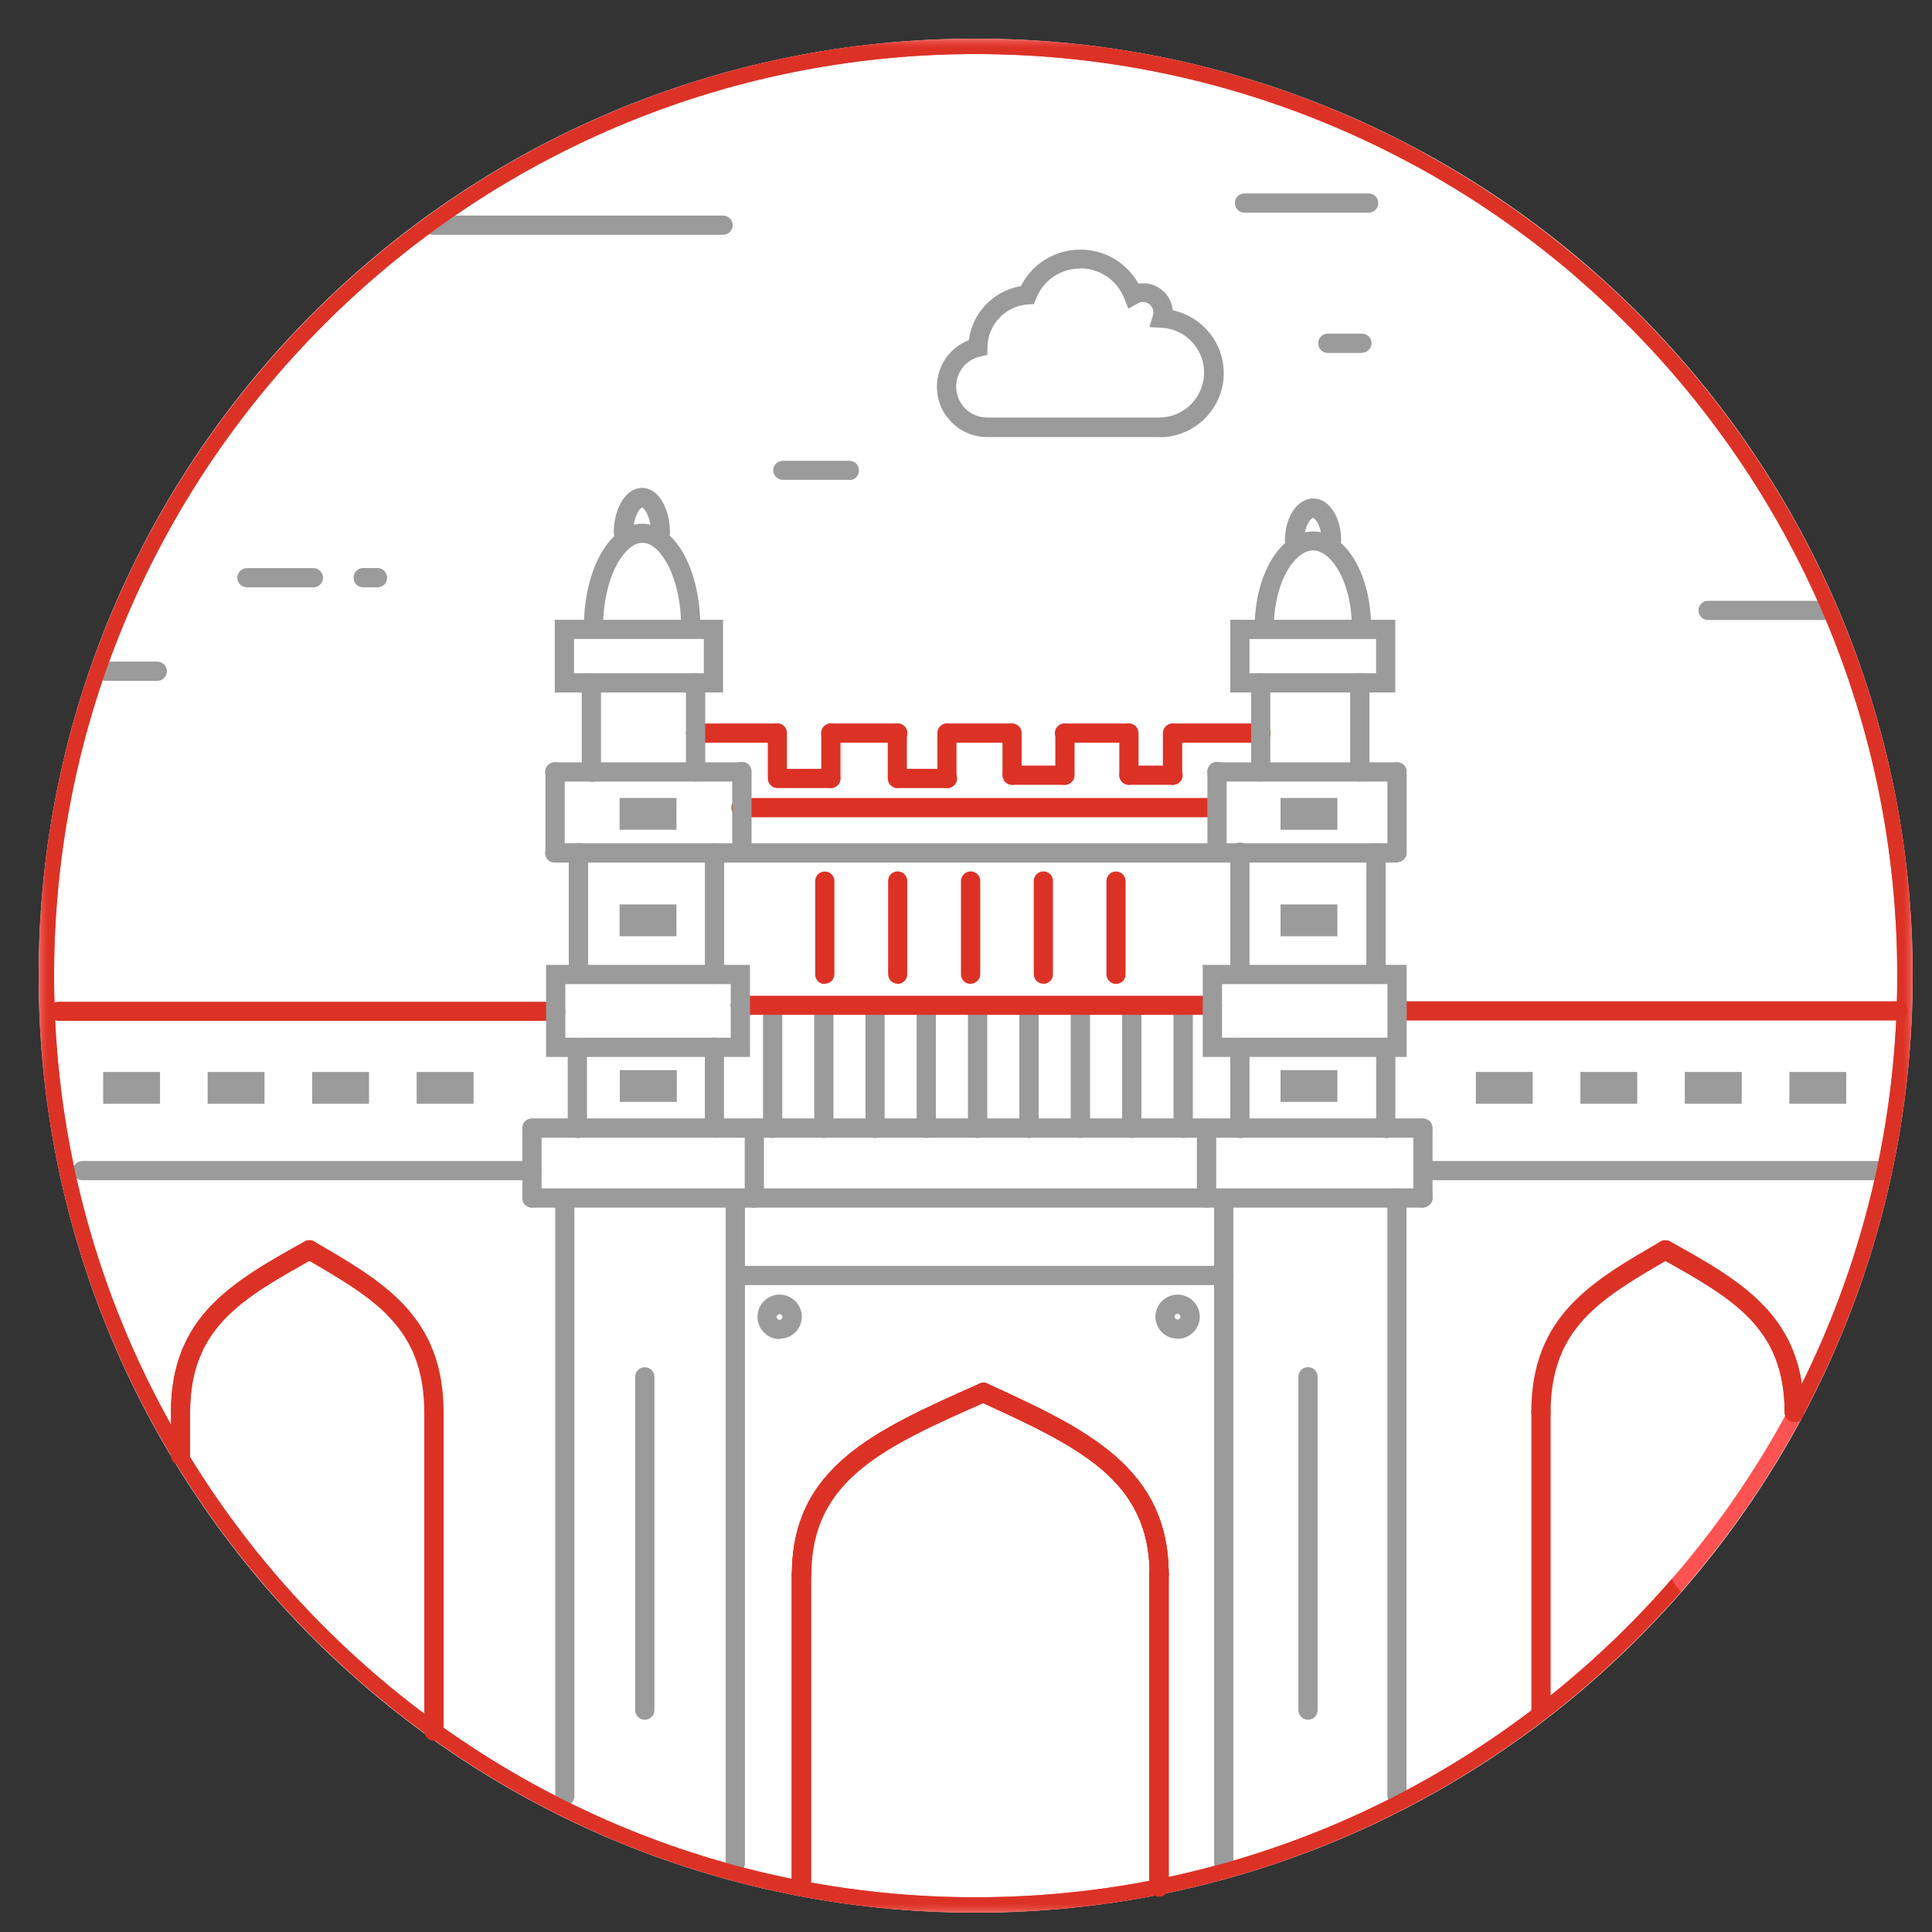
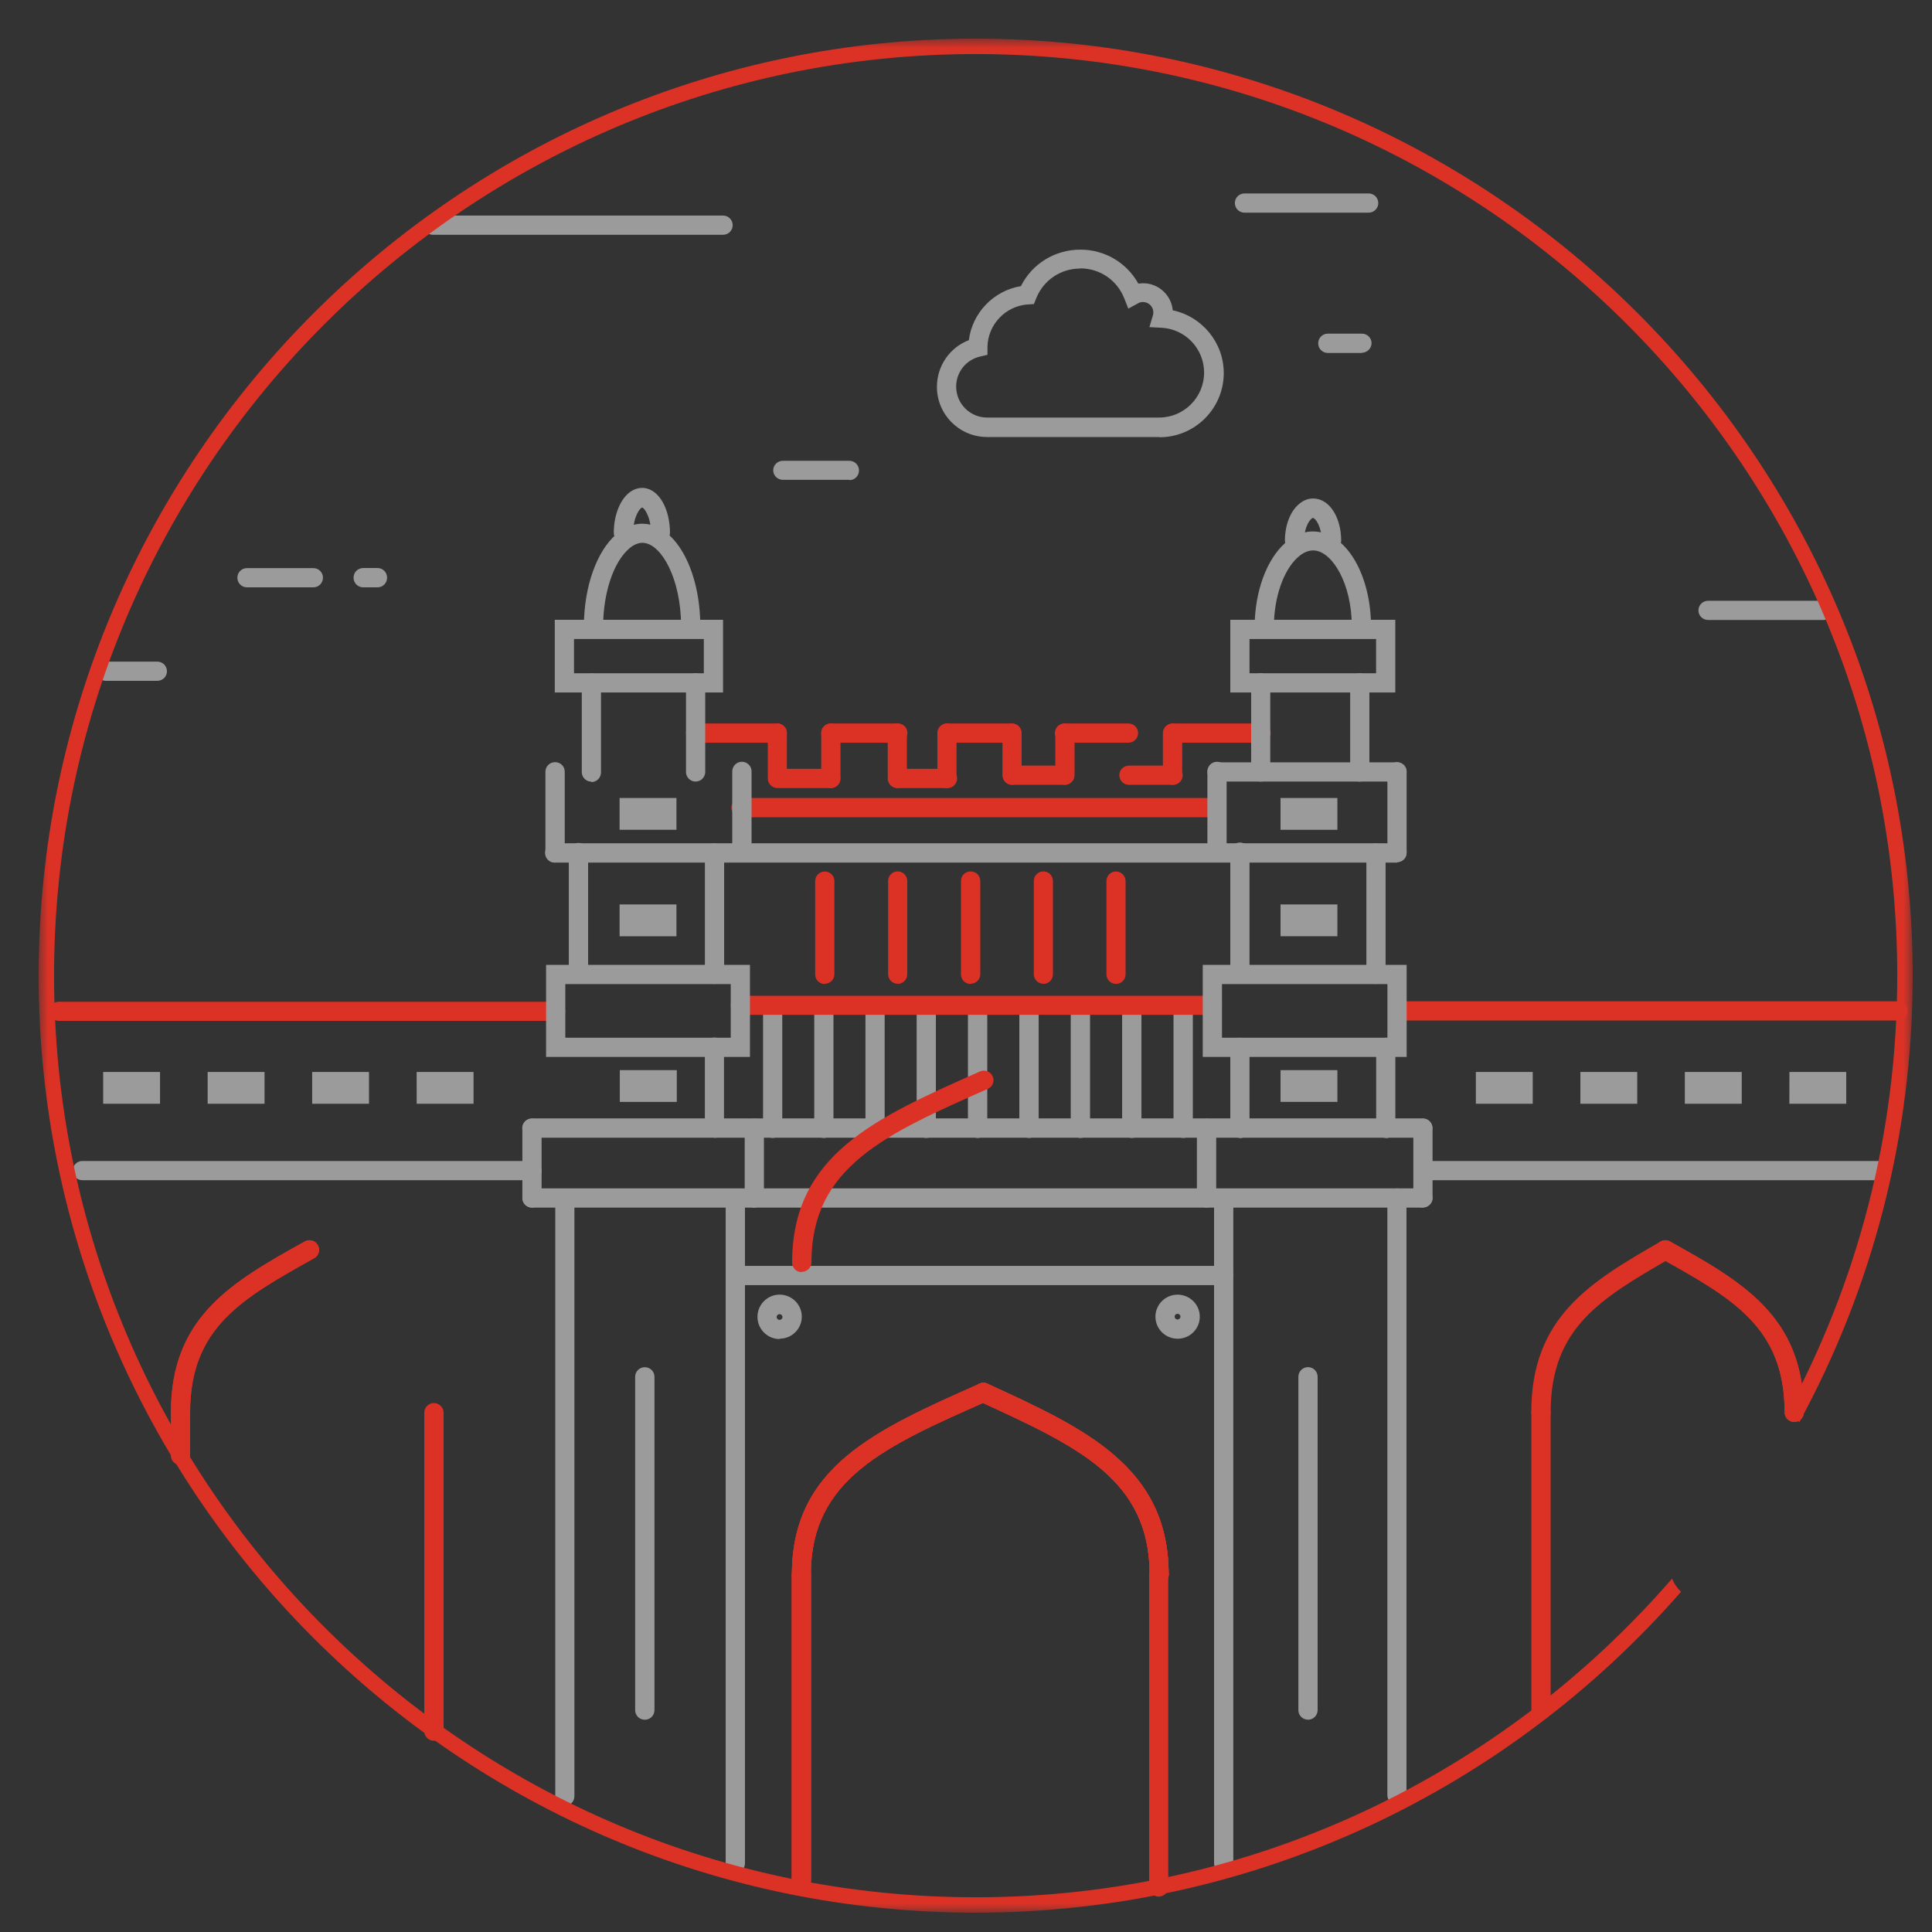
<svg xmlns="http://www.w3.org/2000/svg" xmlns:xlink="http://www.w3.org/1999/xlink" width="100" height="100">
  <rect width="100%" height="100%" fill="#333333" stroke="none" />
  <defs>
-     <path id="a" d="M97 97H0V0h97v97z" />
    <path id="c" d="M0 97h97V0H0z" />
  </defs>
  <g fill="none" fill-rule="evenodd" transform="translate(2 2)">
-     <path fill="#FFF" d="M97 48.5C97 75.286 75.286 97 48.5 97S0 75.286 0 48.5 21.714 0 48.5 0 97 21.714 97 48.5z" />
    <path fill="#9B9B9B" d="M37.992 56.9c-.275 0-.497-.222-.497-.497v-6.08c0-.273.222-.496.497-.496s.498.223.498.497v6.08c0 .274-.223.496-.498.496m2.65 0c-.275 0-.497-.222-.497-.497v-6.08c0-.273.222-.496.498-.496.275 0 .497.223.497.497v6.08c0 .274-.222.496-.497.496m2.65 0c-.275 0-.497-.222-.497-.497v-6.08c0-.273.222-.496.497-.496s.497.223.497.497v6.08c0 .274-.222.496-.497.496m2.65 0c-.275 0-.497-.222-.497-.497v-6.08c0-.273.222-.496.497-.496s.498.223.498.497v6.08c0 .274-.22.496-.49.496m2.65 0c-.27 0-.5-.222-.5-.497v-6.08c0-.273.23-.496.5-.496s.5.223.5.497v6.08c0 .274-.22.496-.49.496m2.65 0c-.27 0-.5-.222-.5-.497v-6.08c0-.273.22-.496.5-.496s.5.223.5.497v6.08c0 .274-.22.496-.49.496m2.65 0c-.27 0-.5-.222-.5-.497v-6.08c0-.273.22-.496.5-.496s.5.223.5.497v6.08c0 .274-.22.496-.49.496m2.65 0c-.27 0-.5-.222-.5-.497v-6.08c0-.273.22-.496.5-.496s.5.223.5.497v6.08c0 .274-.22.496-.49.496m2.65 0c-.27 0-.5-.222-.5-.497v-6.08c0-.273.23-.496.5-.496s.5.223.5.497v6.08c0 .274-.22.496-.493.496" />
    <path fill="#DC3226" d="M63.267 36.442h-4.55c-.274 0-.496-.223-.496-.497 0-.275.23-.498.5-.498h4.55c.28 0 .5.223.5.498 0 .274-.22.497-.5.497" />
    <path fill="#9B9B9B" d="M35.426 10.152h-15.02c-.276 0-.5-.222-.5-.497s.224-.497.5-.497h15.02c.275 0 .498.222.498.497s-.223.497-.498.497m33.416-1.145h-6.428c-.276 0-.498-.223-.498-.497 0-.275.222-.498.498-.498h6.428c.275 0 .498.223.498.498 0 .274-.223.497-.498.497m23.53 21.083H86.41c-.276 0-.5-.222-.5-.496 0-.275.224-.498.5-.498h5.963c.276 0 .498.223.498.498 0 .274-.22.497-.49.497M6.15 33.24H3.48c-.276 0-.5-.222-.5-.497s.224-.497.5-.497h2.663c.275 0 .498.22.498.497s-.22.495-.49.495m35.81-10.402h-3.44c-.27 0-.5-.22-.5-.495s.23-.49.5-.49h3.44c.28 0 .5.22.5.5s-.22.5-.49.5M14.22 28.4h-3.44c-.27 0-.494-.22-.494-.497s.22-.497.496-.497h3.44c.273 0 .495.22.495.495s-.222.5-.497.5m3.32 0h-.74c-.276 0-.5-.22-.5-.5s.224-.5.5-.5h.74c.274 0 .496.22.496.5s-.223.5-.498.5M68.5 16.27h-1.77c-.276 0-.5-.22-.5-.5s.223-.5.498-.5h1.766c.276 0 .498.22.498.49s-.228.498-.5.498M53.908 11.9c-1.01 0-1.904.607-2.276 1.546l-.117.292-.314.02c-1.16.077-2.08 1.05-2.09 2.217v.39l-.38.09c-.73.167-1.24.807-1.24 1.557 0 .882.72 1.6 1.6 1.6H58c1.28 0 2.324-1.044 2.324-2.325 0-1.238-.967-2.257-2.2-2.322l-.632-.033.182-.606c.015-.05.023-.102.023-.154 0-.3-.24-.54-.537-.54-.092 0-.18.02-.26.07l-.498.273-.21-.53c-.37-.944-1.263-1.554-2.276-1.554M58 20.62h-8.91c-1.43 0-2.595-1.163-2.595-2.593 0-1.09.663-2.04 1.652-2.42.178-1.415 1.283-2.566 2.694-2.796.58-1.16 1.76-1.89 3.08-1.89 1.27 0 2.4.68 3 1.76.08-.01.16-.02.25-.02.8 0 1.46.62 1.53 1.4 1.51.32 2.64 1.66 2.64 3.25 0 1.83-1.49 3.32-3.32 3.32" />
    <mask id="b" fill="#fff">
      <use xlink:href="#a" />
    </mask>
    <path fill="#FF5252" d="M80.39 11.99c-.198.208-.428.362-.68.465C89.808 21.208 96.203 34.12 96.203 48.5c0 26.303-21.4 47.702-47.702 47.702S.8 74.802.8 48.5C.798 22.197 22.198.798 48.5.798c8.214 0 15.95 2.087 22.705 5.758.095-.254.23-.49.403-.69C64.734 2.126 56.86 0 48.5 0 21.757 0 0 21.757 0 48.5S21.757 97 48.5 97 97 75.243 97 48.5c0-14.544-6.437-27.612-16.61-36.51" mask="url(#b)" />
    <path fill="#9B9B9B" d="M61.34 94.943c-.276 0-.5-.223-.5-.497V60.153c0-.275.224-.497.5-.497.274 0 .496.222.496.497v34.293c0 .274-.222.497-.497.497m8.97-3.53c-.28 0-.5-.222-.5-.497V60.008c0-.274.22-.497.5-.497s.49.23.49.5v30.91c0 .28-.22.5-.5.5" />
    <path fill="#9B9B9B" d="M71.652 60.506H25.536c-.275 0-.498-.223-.498-.497 0-.28.223-.5.498-.5h46.116c.275 0 .497.22.497.5 0 .27-.23.49-.5.49m0-3.61H25.53c-.275 0-.498-.23-.498-.5s.222-.5.497-.5h46.12c.27 0 .49.22.49.49s-.23.49-.5.49M65.7 87.01c-.275 0-.497-.222-.497-.497v-17.25c0-.276.224-.5.5-.5.275 0 .497.224.497.5v17.25c0 .276-.222.5-.498.5" />
    <path fill="#DC3226" d="M60.752 50.528h-24.43c-.276 0-.5-.223-.5-.497s.224-.49.5-.49h24.43c.275 0 .497.23.497.5s-.23.5-.5.5m-33.99.3H1.04c-.275 0-.497-.22-.497-.5s.222-.49.497-.49h25.722c.276 0 .498.23.498.5 0 .28-.222.5-.498.5" />
    <path fill="#9B9B9B" d="M25.536 59.087H2.263c-.275 0-.497-.223-.497-.497 0-.275.222-.498.497-.498h23.273c.275 0 .497.223.497.498 0 .274-.222.497-.497.497m69.847 0h-23.68c-.273 0-.496-.223-.496-.497 0-.275.223-.498.497-.498h23.68c.274 0 .497.223.497.498 0 .274-.22.497-.49.497M69.73 56.9c-.28 0-.5-.222-.5-.497V52.21c0-.274.22-.497.495-.497s.498.223.498.498v4.2c0 .28-.22.5-.49.5" />
    <path fill="#DC3226" d="M96.238 50.822H70.444c-.275 0-.497-.223-.497-.498 0-.274.222-.497.497-.497h25.794c.275 0 .498.223.498.497 0 .275-.223.498-.498.498" />
    <path fill="#9B9B9B" d="M70.31 42.647h-43.6c-.275 0-.497-.223-.497-.498s.222-.5.497-.5h43.6c.275 0 .497.22.497.49s-.222.49-.497.49" />
    <path fill="#DC3226" d="M60.907 40.3H36.352c-.275 0-.497-.224-.497-.5 0-.273.222-.496.497-.496h24.555c.275 0 .498.223.498.497 0 .28-.223.5-.498.5" />
    <path fill="#9B9B9B" d="M68.382 38.454c-.275 0-.498-.223-.498-.497v-4.612c0-.274.223-.497.498-.497s.497.223.497.497v4.612c0 .274-.23.497-.5.497m-5.12 0c-.28 0-.5-.223-.5-.497v-4.612c0-.274.22-.497.49-.497s.5.223.5.497v4.612c0 .274-.23.497-.5.497" />
    <mask id="d" fill="#fff">
      <use xlink:href="#c" />
    </mask>
    <path fill="#9B9B9B" d="M62.674 32.848h6.552v-1.773h-6.552v1.773zm-.994.995h8.54V30.08h-8.54v3.763zm2.6 7.107h2.943v-1.646H64.28m0 7.156h2.943v-1.646H64.28m0 10.22h2.943V53.39H64.28" mask="url(#d)" />
    <path fill="#DC3226" d="M38.24 36.442h-4.236c-.274 0-.497-.223-.497-.497 0-.275.223-.498.497-.498h4.235c.27 0 .49.223.49.498 0 .274-.22.497-.5.497m6.25 0H41c-.274 0-.496-.223-.496-.497 0-.275.22-.498.495-.498h3.48c.27 0 .49.223.49.498 0 .274-.23.497-.5.497m5.91 0h-3.35c-.28 0-.5-.223-.5-.497 0-.275.22-.498.49-.498h3.35c.27 0 .5.223.5.498 0 .274-.23.497-.5.497m6.04 0H53.1c-.276 0-.5-.223-.5-.497 0-.275.224-.498.5-.498h3.31c.276 0 .498.223.498.498 0 .274-.22.497-.5.497m2.28 2.18c-.275 0-.497-.223-.497-.498v-2.18c0-.274.23-.497.5-.497s.5.223.5.498v2.18c0 .274-.22.497-.49.497" mask="url(#d)" />
-     <path fill="#DC3226" d="M56.434 38.622c-.275 0-.498-.223-.498-.498v-2.18c0-.274.223-.497.498-.497s.497.223.497.498v2.18c0 .274-.22.497-.49.497" mask="url(#d)" />
    <path fill="#DC3226" d="M58.718 38.622h-2.284c-.275 0-.498-.223-.498-.498 0-.274.223-.497.498-.497h2.284c.275 0 .498.223.498.497 0 .275-.223.498-.498.498m-5.596 0c-.275 0-.498-.223-.498-.498v-2.18c0-.274.223-.497.498-.497s.497.223.497.498v2.18c0 .274-.23.497-.5.497m-2.73 0c-.28 0-.5-.223-.5-.498v-2.18c0-.274.22-.497.49-.497s.5.223.5.498v2.18c0 .274-.22.497-.5.497" mask="url(#d)" />
    <path fill="#DC3226" d="M53.122 38.622h-2.726c-.274 0-.497-.223-.497-.498 0-.274.22-.497.49-.497h2.72c.27 0 .49.223.49.497 0 .275-.23.498-.5.498m-6.08.168c-.28 0-.5-.223-.5-.498v-2.347c0-.275.22-.498.5-.498s.49.223.49.498v2.347c0 .275-.22.498-.5.498m-2.56 0c-.28 0-.5-.223-.5-.498v-2.347c0-.275.22-.498.49-.498s.5.223.5.498v2.347c0 .275-.23.498-.5.498" mask="url(#d)" />
    <path fill="#DC3226" d="M47.043 38.79h-2.558c-.274 0-.497-.223-.497-.498s.223-.497.497-.497h2.558c.275 0 .497.222.497.497s-.222.498-.497.498m-6.037 0c-.275 0-.498-.223-.498-.498v-2.347c0-.275.223-.498.498-.498s.497.223.497.498v2.347c0 .275-.222.498-.497.498m-2.766-.168c-.276 0-.498-.223-.498-.498v-2.18c0-.274.222-.497.497-.497.27 0 .49.223.49.498v2.18c0 .274-.22.497-.5.497" mask="url(#d)" />
    <path fill="#DC3226" d="M41.006 38.79H38.24c-.276 0-.498-.223-.498-.498s.222-.497.497-.497H41c.275 0 .497.222.497.497s-.22.498-.497.498" mask="url(#d)" />
    <path fill="#9B9B9B" d="M70.31 38.454h-9.317c-.275 0-.497-.223-.497-.497 0-.275.222-.498.497-.498h9.317c.275 0 .497.22.497.49s-.222.49-.497.49" mask="url(#d)" />
    <path fill="#9B9B9B" d="M70.31 42.647c-.275 0-.498-.223-.498-.498v-4.2c0-.28.223-.5.498-.5s.497.22.497.49v4.19c0 .27-.222.49-.497.49m-9.317 0c-.275 0-.498-.23-.498-.5v-4.19c0-.28.223-.5.498-.5s.497.22.497.49v4.19c0 .27-.222.49-.497.49m1.184 6.29c-.275 0-.497-.22-.497-.49v-6.29c0-.27.222-.5.497-.5s.497.22.497.5v6.29c0 .276-.222.5-.497.5" mask="url(#d)" />
    <path fill="#9B9B9B" d="M61.25 51.713h8.563v-2.778H61.25v2.778zm-.996.995h10.554V47.94H60.254v4.768z" mask="url(#d)" />
    <path fill="#9B9B9B" d="M62.177 56.9c-.275 0-.497-.222-.497-.497V52.21c0-.274.222-.497.497-.497s.497.223.497.498v4.2c0 .28-.222.5-.497.5m-25.133 3.6c-.275 0-.498-.22-.498-.49V56.4c0-.274.223-.497.498-.497s.497.223.497.497v3.606c0 .273-.22.496-.49.496m23.39.002c-.27 0-.49-.223-.49-.497V56.4c0-.274.23-.497.5-.497s.5.223.5.497v3.606c0 .273-.22.496-.49.496m-33.23 30.97c-.27 0-.49-.224-.49-.5v-30.63c0-.275.22-.5.5-.5s.49.225.49.5v30.63c0 .276-.22.5-.49.5m8.81 3.47c-.27 0-.49-.224-.49-.498v-34.1c0-.275.226-.498.5-.498s.498.223.498.498v34.102c0 .274-.22.497-.5.497m-4.692-7.93c-.27 0-.492-.222-.492-.497V69.264c0-.275.22-.498.5-.498s.5.223.5.498v17.252c0 .275-.22.498-.5.498m3.61-38.08c-.277 0-.5-.222-.5-.496v-6.29c0-.274.22-.496.496-.496s.5.222.5.497v6.28c0 .27-.226.49-.5.49m-7.04 0c-.276 0-.5-.22-.5-.5v-6.29c0-.28.224-.5.5-.5s.5.22.5.49v6.29c0 .27-.22.49-.5.49m7.043 7.96c-.28 0-.5-.22-.5-.5V52.2c0-.273.22-.496.495-.496s.494.223.494.5V56.4c0 .276-.22.498-.5.498m-6.37-18.44c-.27 0-.49-.223-.49-.497v-4.61c0-.27.222-.49.5-.49.273 0 .495.22.495.5v4.62c0 .27-.22.5-.5.5" mask="url(#d)" />
    <path fill="#9B9B9B" d="M27.71 32.848h6.72v-1.773h-6.72v1.773zm-.995.995h8.71V30.08h-8.71v3.763zm3.355 7.107h2.943v-1.646H30.07m0 7.156h2.943v-1.646H30.07M3.34 55.13h2.943v-1.646H3.34m5.408 1.646h2.944v-1.646H8.748m5.41 1.646H17.1v-1.646h-2.943m5.41 1.646h2.943v-1.646h-2.944M74.39 55.13h2.944v-1.646H74.39m5.41 1.646h2.943v-1.646H79.8m5.407 1.646h2.945v-1.646h-2.945m5.41 1.646h2.944v-1.646h-2.94m-60.54 1.55h2.95V53.39h-2.95m-3.36-10.743c-.27 0-.49-.223-.49-.498v-4.2c0-.28.22-.5.5-.5s.5.22.5.49v4.19c0 .27-.22.49-.49.49m9.65 0c-.27 0-.49-.23-.49-.5v-4.19c0-.28.23-.5.5-.5s.5.22.5.49v4.19c0 .27-.22.49-.49.49" mask="url(#d)" />
-     <path fill="#9B9B9B" d="M36.352 38.454H26.71c-.275 0-.498-.223-.498-.497 0-.275.223-.498.498-.498h9.642c.275 0 .498.22.498.49s-.223.49-.498.49M27.884 56.9c-.275 0-.498-.222-.498-.497V52.21c0-.274.223-.497.498-.497s.497.223.497.498v4.2c0 .28-.22.5-.49.5" mask="url(#d)" />
    <path fill="#9B9B9B" d="M27.26 51.713h8.563v-2.778H27.26v2.778zm-.995.995h10.553V47.94H26.265v4.768zm7.485-21.842c-.273 0-.496-.22-.497-.495-.013-2.41-.998-4.16-1.91-4.27-.26-.03-.53.07-.798.31-.793.7-1.314 2.26-1.328 3.97-.002.27-.224.49-.497.49h-.004c-.275 0-.496-.22-.494-.5.016-2.01.654-3.82 1.666-4.71.484-.42 1.028-.61 1.575-.54 1.573.19 2.77 2.45 2.785 5.26 0 .28-.22.5-.495.5h-.003z" mask="url(#d)" />
    <path fill="#9B9B9B" d="M32.194 26.09c-.273 0-.496-.22-.497-.494-.005-.857-.353-1.308-.458-1.327-.11.01-.46.46-.47 1.32 0 .27-.24.49-.5.49-.28 0-.5-.23-.5-.5 0-.86.29-1.63.74-2.03.25-.22.53-.32.84-.29.76.09 1.32 1.06 1.33 2.31 0 .27-.22.5-.5.5h-.01zm36.274 4.81c-.274 0-.496-.22-.498-.494-.012-2.212-.996-3.808-1.905-3.91-.294-.032-.59.082-.88.34-.747.662-1.238 2.064-1.25 3.57-.003.275-.225.495-.498.495h-.004c-.275 0-.496-.22-.493-.5.015-1.8.623-3.45 1.585-4.3.504-.44 1.075-.65 1.65-.58 1.576.18 2.775 2.28 2.79 4.89.002.28-.22.5-.494.5z" mask="url(#d)" />
    <path fill="#9B9B9B" d="M66.912 26.49c-.274 0-.496-.22-.497-.494-.005-.74-.324-1.173-.454-1.187-.01-.01-.05.01-.09.05-.18.16-.37.57-.37 1.13 0 .27-.22.49-.49.49H65c-.276-.01-.497-.23-.494-.5.006-.79.27-1.49.708-1.87.256-.23.565-.34.87-.3.767.08 1.33 1 1.336 2.17 0 .27-.22.5-.496.5h-.002zM34.004 38.454c-.275 0-.497-.223-.497-.497v-4.612c0-.274.222-.497.497-.497.276 0 .498.223.498.497v4.612c0 .274-.222.497-.498.497m35.216 10.48c-.275 0-.497-.222-.497-.496v-6.29c0-.274.222-.496.497-.496s.498.222.498.497v6.28c0 .27-.223.49-.498.49" mask="url(#d)" />
    <path fill="#DC3226" d="M40.69 48.935c-.275 0-.497-.223-.497-.497v-4.832c0-.274.222-.497.497-.497s.498.22.498.49v4.83c0 .27-.223.49-.498.49m3.776 0c-.275 0-.497-.22-.497-.5V43.6c0-.274.22-.497.49-.497s.5.22.5.495v4.834c0 .274-.23.497-.5.497m3.78 0c-.28 0-.5-.22-.5-.5V43.6c0-.273.22-.496.5-.496s.5.22.5.495v4.83c0 .27-.23.49-.5.49m3.77 0c-.28 0-.5-.22-.5-.5V43.6c0-.274.22-.497.5-.497.27 0 .49.22.49.494v4.835c0 .272-.22.495-.5.495m3.77 0c-.28 0-.5-.22-.5-.492v-4.83c0-.275.22-.498.49-.498s.5.22.5.493v4.834c0 .272-.22.495-.5.495" mask="url(#d)" />
    <path fill="#9B9B9B" d="M25.536 60.506c-.275 0-.498-.223-.498-.497V56.4c0-.274.223-.497.498-.497s.497.223.497.497v3.606c0 .273-.222.496-.497.496m46.116.002c-.275 0-.498-.223-.498-.497V56.4c0-.274.223-.497.498-.497s.497.223.497.497v3.606c0 .273-.23.496-.5.496" mask="url(#d)" />
    <path fill="#DC3226" d="M39.487 95.84c-.275 0-.498-.22-.498-.496V79.51c0-.276.22-.498.49-.498s.49.222.49.497v15.83c0 .27-.22.49-.5.49m18.51.33c-.28 0-.5-.23-.5-.5V79.51c0-.276.22-.5.5-.5s.49.224.49.5v16.16c0 .274-.22.497-.5.497" mask="url(#d)" />
    <path fill="#9B9B9B" d="M61.34 64.517H36.12c-.275 0-.498-.222-.498-.497s.223-.497.498-.497h25.22c.274 0 .496.222.496.497s-.222.497-.497.497M38.35 66.02c-.082 0-.15.065-.15.147 0 .083.068.15.15.15.082 0 .15-.067.15-.15 0-.082-.068-.148-.15-.148m0 1.29c-.63 0-1.144-.52-1.144-1.15 0-.63.514-1.15 1.145-1.15.63 0 1.15.51 1.15 1.14s-.51 1.14-1.14 1.14M58.95 66c-.083 0-.15.065-.15.147 0 .085.067.15.15.15.08 0 .15-.065.15-.15 0-.08-.07-.146-.15-.146m0 1.29c-.63 0-1.145-.51-1.145-1.14 0-.63.515-1.14 1.146-1.14.63 0 1.15.51 1.15 1.14s-.51 1.14-1.14 1.14" mask="url(#d)" />
    <path fill="#DC3226" d="M85.01 80.39c-.208-.198-.362-.428-.465-.68C75.792 89.808 62.88 96.203 48.5 96.203 22.197 96.203.798 74.803.798 48.5.798 22.197 22.198.798 48.5.798c26.303 0 47.702 21.4 47.702 47.702 0 8.214-2.087 15.95-5.758 22.705.254.095.49.23.69.403C94.874 64.734 97 56.86 97 48.5 97 21.757 75.243 0 48.5 0S0 21.757 0 48.5 21.757 97 48.5 97c14.544 0 27.612-6.437 36.51-16.61" mask="url(#d)" />
    <path fill="#DC3226" d="M39.487 80.006c-.275 0-.498-.223-.498-.497 0-5.58 4.29-7.48 9.72-9.89.25-.11.54 0 .65.25.11.25 0 .54-.26.65-5.3 2.34-9.13 4.04-9.13 8.97 0 .27-.22.5-.5.5" mask="url(#d)" />
    <path fill="#DC3226" d="M58.007 80.006c-.275 0-.498-.223-.498-.497 0-4.94-3.7-6.63-8.82-8.98-.25-.12-.36-.41-.25-.66.11-.25.41-.36.66-.25 5.04 2.31 9.39 4.3 9.39 9.88 0 .27-.23.49-.5.49M39.48 95.84c-.27 0-.493-.22-.493-.497V79.51c0-.276.22-.498.49-.498s.497.222.497.497v15.83c0 .27-.22.49-.497.49" mask="url(#d)" />
-     <path fill="#DC3226" d="M57.998 96.17c-.275 0-.497-.224-.497-.498V79.51c0-.276.23-.5.5-.5s.5.224.5.5v16.16c0 .274-.22.497-.5.497m-18.51-16.16c-.27 0-.49-.224-.49-.498 0-5.58 4.29-7.48 9.72-9.89.25-.11.55 0 .66.25.11.25 0 .54-.25.65-5.3 2.34-9.13 4.04-9.13 8.97 0 .27-.22.5-.49.5" mask="url(#d)" />
+     <path fill="#DC3226" d="M57.998 96.17c-.275 0-.497-.224-.497-.498V79.51c0-.276.23-.5.5-.5s.5.224.5.5c0 .274-.22.497-.5.497m-18.51-16.16c-.27 0-.49-.224-.49-.498 0-5.58 4.29-7.48 9.72-9.89.25-.11.55 0 .66.25.11.25 0 .54-.25.65-5.3 2.34-9.13 4.04-9.13 8.97 0 .27-.22.5-.49.5" mask="url(#d)" />
    <path fill="#DC3226" d="M58.007 80.006c-.275 0-.498-.223-.498-.497 0-4.94-3.7-6.63-8.82-8.98-.25-.12-.36-.41-.25-.66.11-.25.41-.36.66-.25 5.04 2.31 9.39 4.3 9.39 9.88 0 .27-.23.49-.5.49M39.48 95.84c-.27 0-.493-.22-.493-.497V79.51c0-.276.22-.498.49-.498s.497.222.497.497v15.83c0 .27-.22.49-.497.49" mask="url(#d)" />
    <path fill="#DC3226" d="M39.487 80.006c-.275 0-.498-.223-.498-.497 0-5.58 4.29-7.48 9.72-9.89.25-.11.54 0 .65.25.11.25 0 .54-.26.65-5.3 2.34-9.13 4.04-9.13 8.97 0 .27-.22.5-.5.5" mask="url(#d)" />
    <path fill="#DC3226" d="M58.007 80.006c-.275 0-.498-.223-.498-.497 0-4.94-3.7-6.63-8.82-8.98-.25-.12-.36-.41-.25-.66.11-.25.41-.36.66-.25 5.04 2.31 9.39 4.3 9.39 9.88 0 .27-.23.49-.5.49M39.48 95.84c-.27 0-.493-.22-.493-.497V79.51c0-.276.22-.498.49-.498s.497.222.497.497v15.83c0 .27-.22.49-.497.49" mask="url(#d)" />
    <path fill="#DC3226" d="M39.487 80.006c-.275 0-.498-.223-.498-.497 0-5.58 4.29-7.48 9.72-9.89.25-.11.54 0 .65.25.11.25 0 .54-.26.65-5.3 2.34-9.13 4.04-9.13 8.97 0 .27-.22.5-.5.5" mask="url(#d)" />
    <path fill="#DC3226" d="M58.007 80.006c-.275 0-.498-.223-.498-.497 0-4.94-3.7-6.63-8.82-8.98-.25-.12-.36-.41-.25-.66.11-.25.41-.36.66-.25 5.04 2.31 9.39 4.3 9.39 9.88 0 .27-.23.49-.5.49M7.34 73.83c-.274 0-.496-.222-.496-.496V71.1c0-.274.222-.496.497-.496s.5.222.5.497v2.24c0 .28-.22.5-.49.5m13.1 14.26c-.27 0-.49-.22-.49-.49v-16.5c0-.27.23-.49.5-.49s.5.23.5.5V87.6c0 .275-.22.5-.49.5" mask="url(#d)" />
    <path fill="#DC3226" d="M7.344 71.6c-.275 0-.497-.222-.497-.497 0-4.98 3.21-6.77 6.928-8.845.24-.135.544-.05.677.192.134.24.048.542-.192.676-3.726 2.08-6.42 3.583-6.42 7.977 0 .275-.22.497-.496.497" mask="url(#d)" />
-     <path fill="#DC3226" d="M20.456 71.6c-.275 0-.498-.222-.498-.497 0-4.4-2.6-5.902-6.195-7.98-.24-.138-.32-.443-.182-.68.14-.238.45-.32.68-.182 3.6 2.08 6.7 3.87 6.7 8.85 0 .28-.22.5-.49.5" mask="url(#d)" />
    <path fill="#DC3226" d="M7.344 71.6c-.275 0-.497-.222-.497-.497 0-4.98 3.21-6.77 6.928-8.845.24-.135.544-.05.677.192.134.24.048.542-.192.676-3.726 2.08-6.42 3.583-6.42 7.977 0 .275-.22.497-.496.497M77.76 87.014c-.274 0-.496-.223-.496-.498V71.103c0-.275.222-.498.497-.498.28 0 .5.223.5.498v15.413c0 .275-.22.498-.5.498M90.87 71.6c-.275 0-.497-.222-.497-.497 0-4.394-2.69-5.897-6.42-7.977-.24-.134-.324-.437-.19-.676.134-.24.436-.327.677-.192 3.718 2.074 6.928 3.867 6.928 8.845 0 .275-.222.497-.497.497" mask="url(#d)" />
    <path fill="#DC3226" d="M77.755 71.6c-.275 0-.497-.222-.497-.497 0-4.973 3.1-6.766 6.693-8.842.24-.13.55-.05.68.19.14.24.06.54-.18.68-3.59 2.08-6.19 3.58-6.19 7.98 0 .28-.22.5-.5.5" mask="url(#d)" />
    <path fill="#DC3226" d="M90.867 71.6c-.275 0-.497-.222-.497-.497 0-4.394-2.692-5.897-6.42-7.977-.24-.134-.325-.437-.19-.676.133-.24.435-.327.676-.192 3.718 2.074 6.928 3.867 6.928 8.845 0 .275-.222.497-.497.497" mask="url(#d)" />
  </g>
</svg>